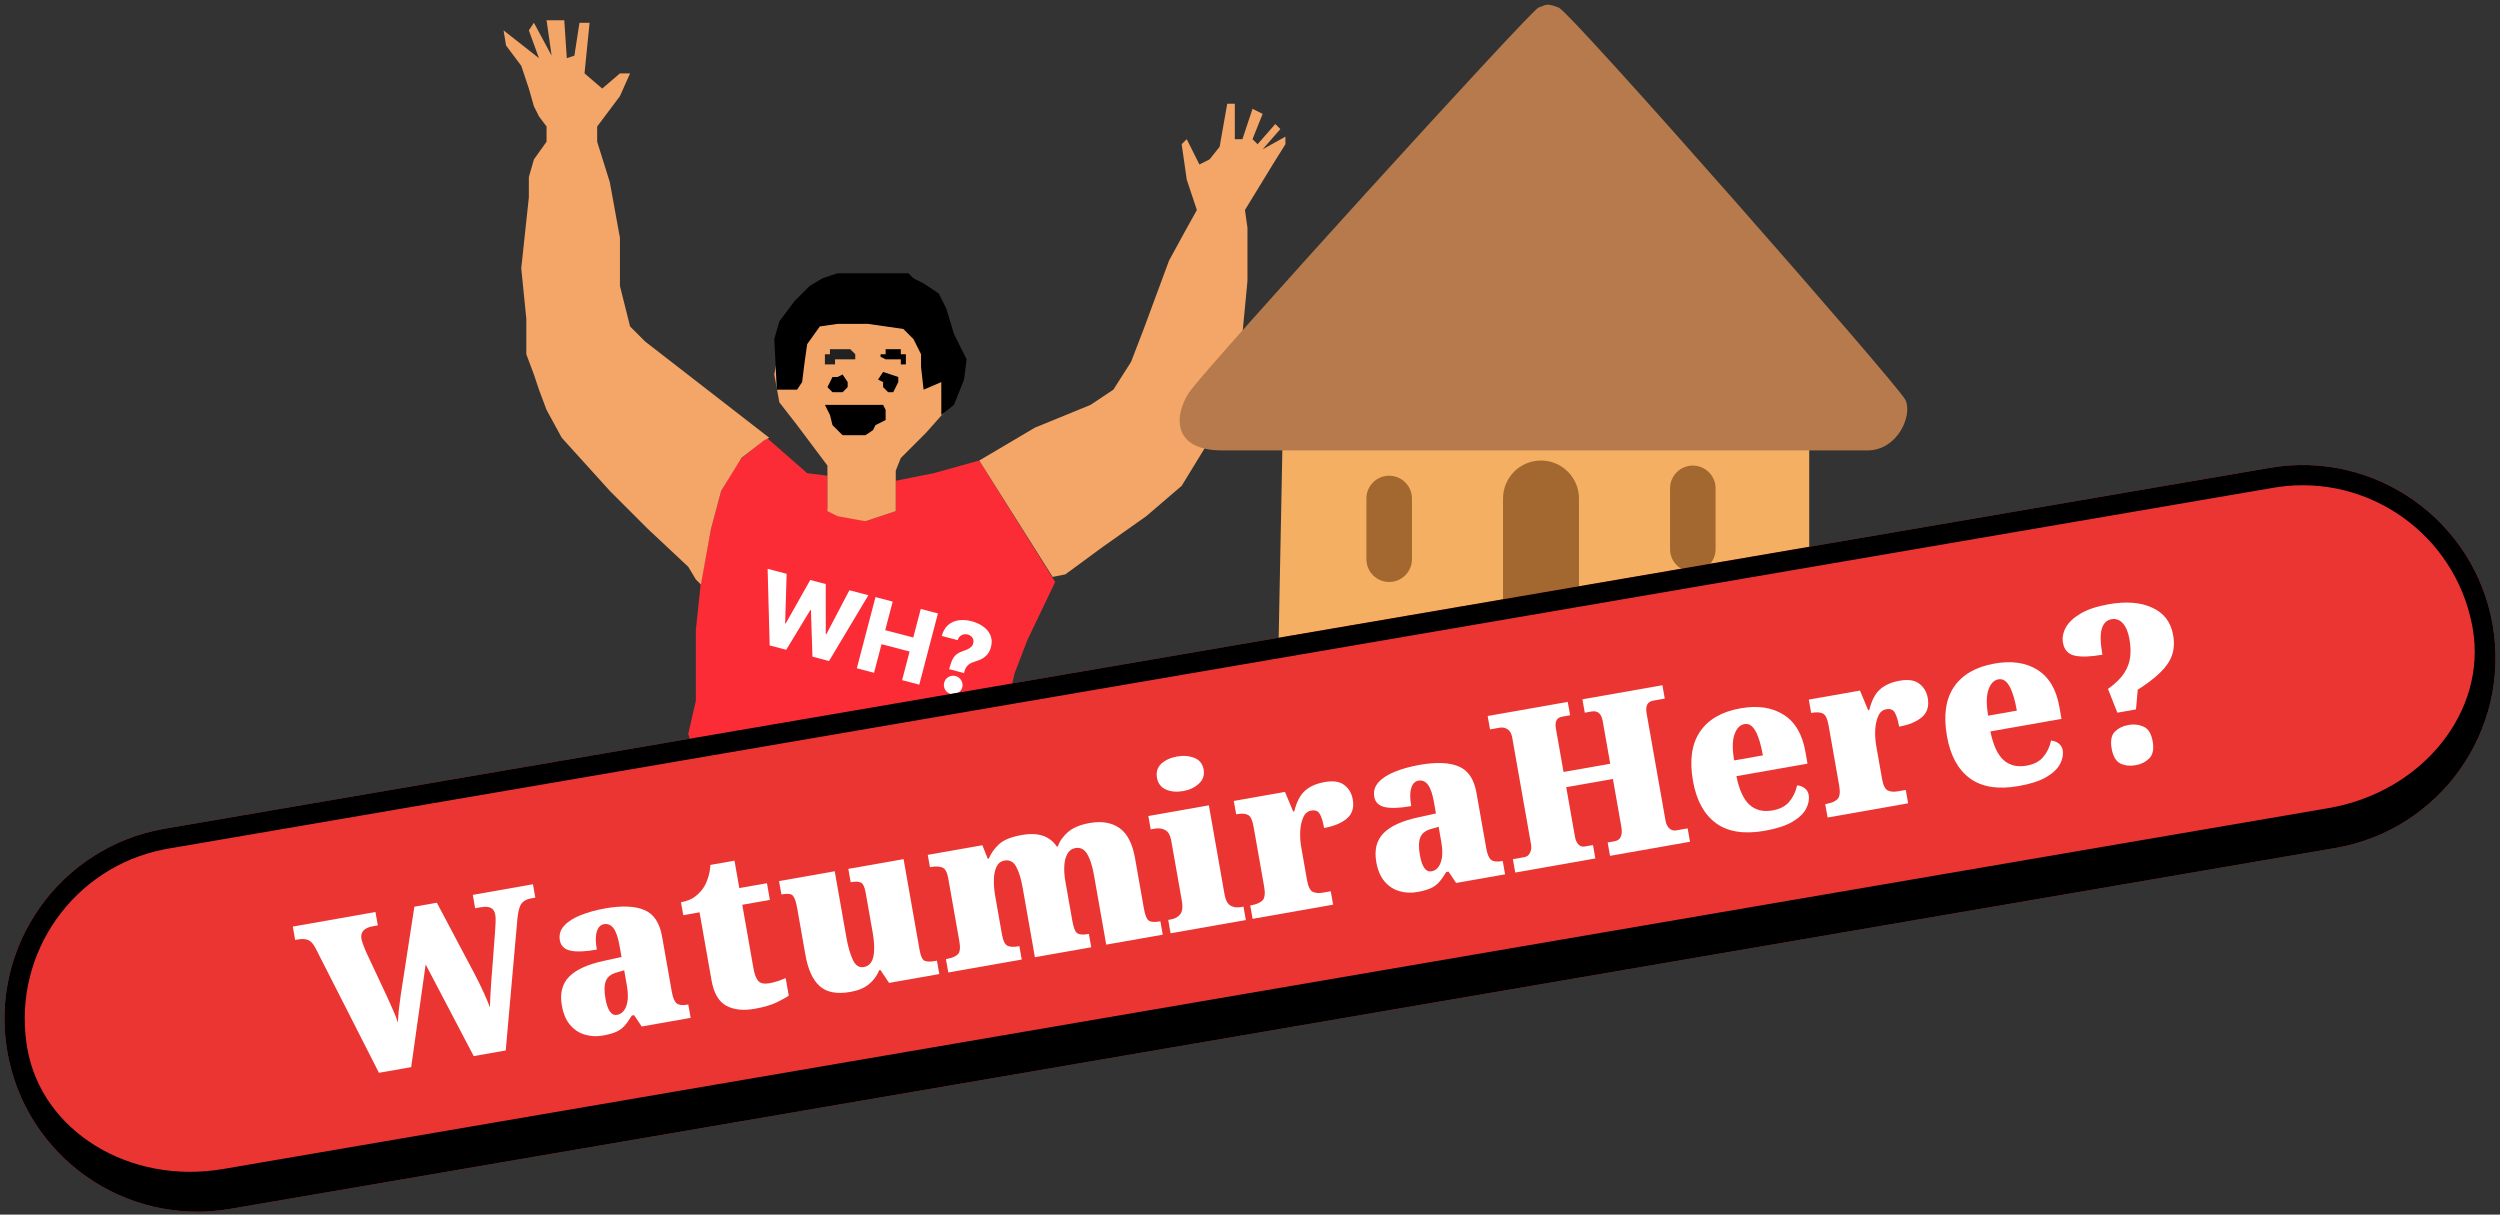
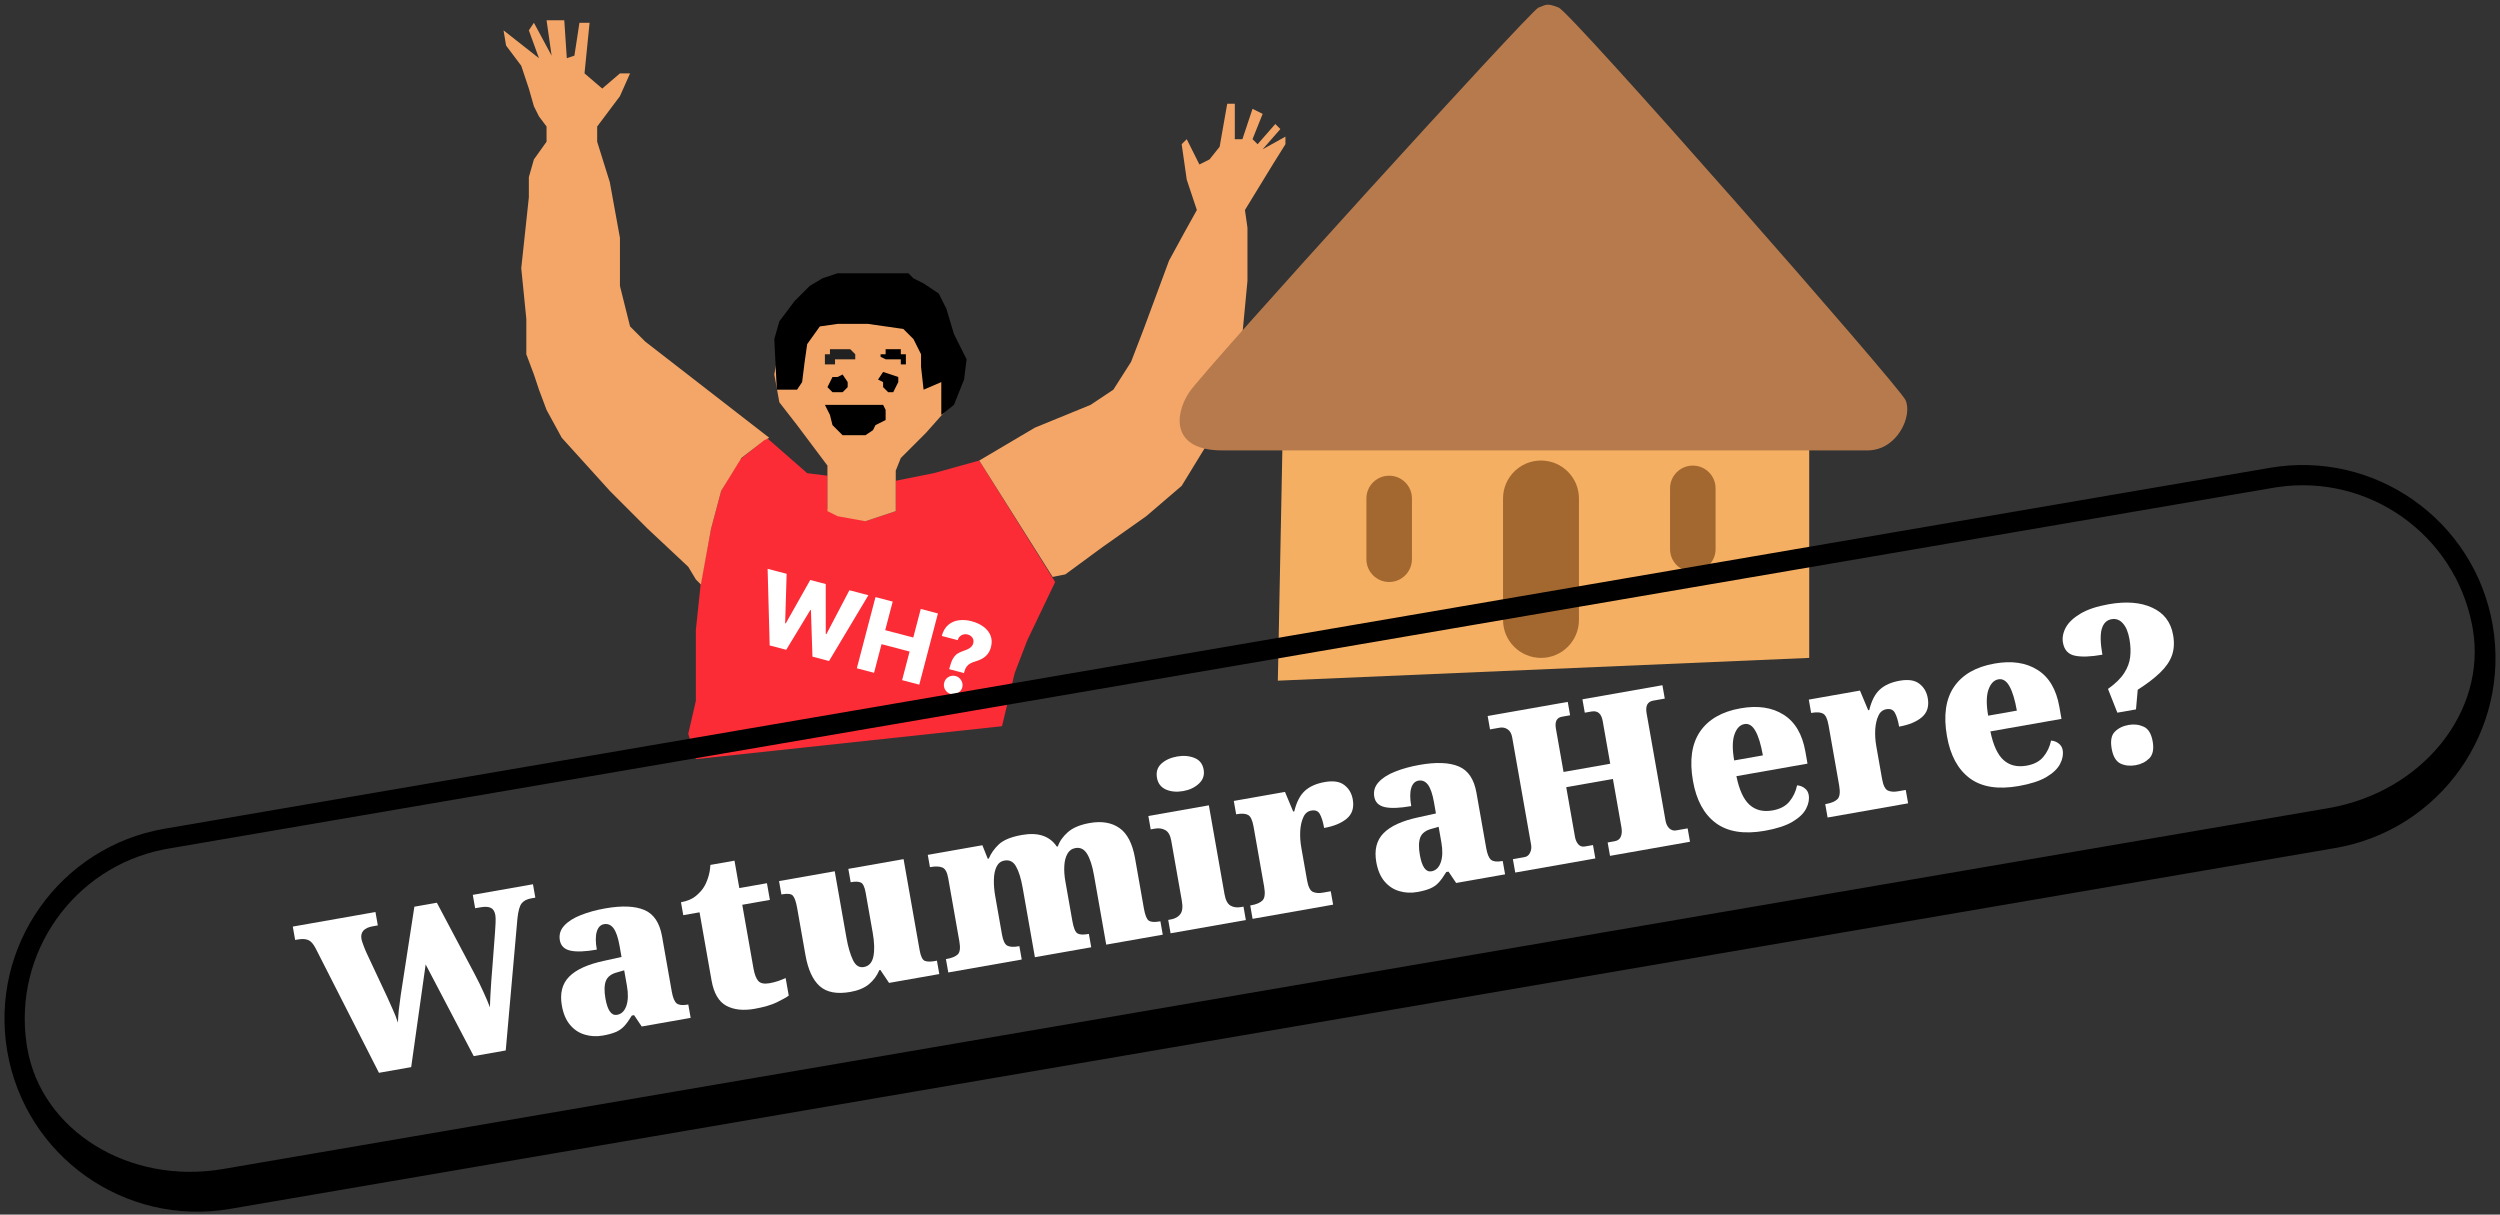
<svg xmlns="http://www.w3.org/2000/svg" width="494" height="240" viewBox="0 0 494 240" fill="none">
  <rect x="0" y="0" width="494" height="240" fill="#333333" stroke="none" />
  <path d="M252.5 134.5L253.5 83.5L357.5 85.5V130L252.5 134.5Z" fill="#F4AF62" />
  <path d="M146 91L151.5 86.5L159.5 93.5L163.5 94V100.5L171 103L177 101V95L184.5 93.5L193.5 91L208.5 115L203 126.5L200.5 133L198 143.5L137.5 150L136 145L137.5 138.5V124.5L138.5 115L140.5 104.5L142.5 97L146 91Z" fill="#FB2C36" />
  <path d="M204.5 84.5L193.5 91L208 114L210.5 113.5L218 108L226.5 102L233.5 96L239 87L242 80L244 72.5L245.5 66L246.5 55.5V45L246 41.5L251.5 32.5L254 28.5V27L249.5 29.5L253 25.5L252 24.5L248.5 28.5L247.5 27.5L249.5 22.5L247.5 21.5L245.5 27.5H244V20.5H242.5L241 29L239 31.5L237 32.5L234.5 27.5L233.5 28.5L234.5 35.5L236.5 41.5L234 46L231 51.5L226 65L223.5 71.5L220 77L215.5 80L204.5 84.5Z" fill="#F3A667" />
  <path d="M163.5 92V101L165.5 102L171 103L177 101V93L178 90.5L183 85.5L187 81L189 73L188 68L181.5 61L168 58L155 63L153 74L154 79.5L157.5 84L163.5 92Z" fill="#F3A667" />
  <path d="M164.5 74.5H165.5L166.5 74L167.5 75.5V76.5L166.5 77.5H164.5L163.5 76.5L164.5 74.5Z" fill="black" />
  <path d="M173.5 75L174.5 73.5L177.5 74.5V75.5L176.5 77.5H175.5L174.5 76.5V75.5L173.5 75Z" fill="black" />
  <path d="M153 67L153.5 77H157.5L158.5 75.5L159 71.5L159.5 68L162 64.5L165.5 64H171.5L178.5 65L180.5 67L182 70V72.5L182.5 77L186 75.5V82L188.5 80L190.5 75L191 71L188.5 66L187 61L185.5 58L182.5 56L180.5 55L179.5 54H165.5L162.5 55L160 56.5L157 59.5L154 63.5L153 67Z" fill="black" />
  <path d="M104.5 17.5L103 13L100 9L99.5 6L106.5 11.5L104.5 6L105.5 4.5L109 11L108 4H111.5L112 11.5L113.5 11L114.5 4.5H116.5L115.5 14.5L119 17.5L122.5 14.5H124.5L122.5 19L118 25V28L120.5 36L122.5 47V56.5L124.5 64.5L127.5 67.5L152 86.5L151 87L146.5 90.5L142.5 97L140.5 104.5L138.5 115.5L137.5 114.5L136 112L128 104.5L120.5 97L111 86.5L108 81L106.5 77L105.5 74L104 70V63L103 53L104.5 39V35L105.5 31.5L108 28V25L106.5 23L105.5 21L104.5 17.5Z" fill="#F3A667" />
  <path d="M164 70H163V72H165V71H169V70L168 69H165H164V70Z" fill="#222121" />
  <path d="M175 70H174V70.5L175 71H178V72H179V70H178V69H175V70Z" fill="black" />
  <path d="M164 82L163 80H174.5L175 81V83L173 84L172.5 85L171 86H166.5L164.5 84L164 82Z" fill="black" />
  <path d="M152.089 127.543L151.681 112.399L155.439 113.384L155.146 123.16L155.263 123.191L160.104 114.606L163.168 115.409L163.172 125.285L163.289 125.315L167.84 116.633L171.591 117.616L163.817 130.615L160.54 129.757L160.24 120.559L160.13 120.531L155.359 128.399L152.089 127.543Z" fill="white" />
  <path d="M169.31 132.054L172.996 117.984L176.397 118.875L174.917 124.522L180.462 125.975L181.941 120.327L185.335 121.217L181.649 135.287L178.255 134.398L179.736 128.744L174.192 127.291L172.711 132.945L169.31 132.054Z" fill="white" />
  <path d="M187.556 132.231L187.63 131.95C187.834 131.171 188.06 130.567 188.31 130.138C188.564 129.71 188.853 129.39 189.179 129.176C189.505 128.958 189.88 128.78 190.303 128.641C190.639 128.534 190.944 128.415 191.218 128.286C191.497 128.154 191.732 127.995 191.923 127.81C192.113 127.625 192.245 127.393 192.318 127.113C192.389 126.843 192.387 126.588 192.313 126.349C192.239 126.109 192.104 125.905 191.908 125.736C191.718 125.564 191.488 125.442 191.218 125.372C190.948 125.301 190.677 125.296 190.407 125.357C190.141 125.42 189.902 125.546 189.691 125.735C189.486 125.921 189.339 126.174 189.25 126.493L186.09 125.665C186.356 124.707 186.784 123.977 187.375 123.476C187.971 122.977 188.665 122.674 189.456 122.568C190.249 122.457 191.076 122.515 191.937 122.741C192.88 122.988 193.68 123.354 194.336 123.839C194.997 124.325 195.463 124.91 195.734 125.593C196.005 126.276 196.033 127.032 195.815 127.861C195.673 128.406 195.455 128.863 195.162 129.232C194.87 129.6 194.517 129.902 194.103 130.136C193.695 130.367 193.237 130.555 192.729 130.701C192.333 130.813 191.991 130.948 191.705 131.108C191.423 131.269 191.187 131.477 190.998 131.731C190.811 131.98 190.663 132.309 190.556 132.716L190.483 132.998L187.556 132.231ZM187.893 137.136C187.399 137.006 187.021 136.721 186.759 136.281C186.502 135.842 186.441 135.375 186.575 134.882C186.698 134.395 186.978 134.026 187.416 133.773C187.86 133.518 188.329 133.454 188.824 133.584C189.296 133.708 189.665 133.99 189.931 134.432C190.198 134.869 190.27 135.331 190.148 135.818C190.057 136.146 189.891 136.424 189.651 136.649C189.415 136.876 189.141 137.035 188.829 137.124C188.521 137.215 188.209 137.219 187.893 137.136Z" fill="white" />
  <path d="M235 77.5C238 73 302.5 2 304 1.5C305.5 1 305.5 0.5 308 1.5C310.5 2.5 375 76 376.5 79C378 82 375 89 369 89H241.5C231.5 89 232 82 235 77.5Z" fill="#B67A4D" />
  <path d="M270 98.5C270 96.015 272.015 94 274.5 94C276.985 94 279 96.015 279 98.5V110.5C279 112.985 276.985 115 274.5 115C272.015 115 270 112.985 270 110.5V98.5Z" fill="#A36830" />
  <path d="M330 96.5C330 94.015 332.015 92 334.5 92C336.985 92 339 94.015 339 96.5V108.5C339 110.985 336.985 113 334.5 113C332.015 113 330 110.985 330 108.5V96.5Z" fill="#A36830" />
  <path d="M297 98.5C297 94.358 300.358 91 304.5 91C308.642 91 312 94.358 312 98.5V122.5C312 126.642 308.642 130 304.5 130C300.358 130 297 126.642 297 122.5V98.5Z" fill="#A36830" />
-   <path d="M1.439 207.752C-2.117 187.004 11.819 167.302 32.567 163.746L448.555 92.439C469.302 88.883 489.004 102.819 492.561 123.567C496.117 144.314 482.181 164.016 461.433 167.573L45.446 238.879C24.698 242.435 4.996 228.499 1.439 207.752Z" fill="#EB3532" />
  <path d="M448.555 92.439C469.302 88.883 489.004 102.819 492.561 123.567C496.117 144.314 482.181 164.016 461.433 167.573L45.446 238.879C24.698 242.435 4.996 228.499 1.439 207.752C-2.117 187.004 11.819 167.302 32.567 163.746L448.555 92.439ZM32.377 167.848C14.573 171.366 2.632 188.248 5.244 206.207L5.382 207.076C8.192 223.469 25.524 234.177 44.094 230.994L460.082 159.687C478.652 156.504 491.428 140.635 488.618 124.242L488.459 123.377C484.941 105.573 468.058 93.632 450.1 96.244L449.231 96.382L33.242 167.688L32.377 167.848Z" fill="black" />
  <path d="M84.11 190.573L81.25 210.864L74.881 211.986L62.364 187.381C61.92 186.514 61.44 185.973 60.922 185.759C60.402 185.531 59.726 185.49 58.894 185.637L58.322 185.737L57.856 183.093L74.19 180.214L74.656 182.859L73.662 183.034C71.927 183.34 71.181 184.184 71.425 185.566C71.465 185.792 71.596 186.205 71.818 186.806C72.04 187.407 72.256 187.929 72.465 188.372L76.45 196.875C76.849 197.736 77.245 198.619 77.637 199.524C78.041 200.413 78.373 201.263 78.632 202.076C78.66 201.242 78.717 200.41 78.803 199.58C78.901 198.734 79.028 197.759 79.182 196.656L81.881 179.164L86.324 178.381L93.777 192.447C94.453 193.725 95.043 194.929 95.548 196.062C96.067 197.192 96.49 198.187 96.816 199.046C96.817 198.725 96.828 198.374 96.848 197.993C96.866 197.597 96.884 197.165 96.903 196.696C96.939 195.904 96.997 194.956 97.078 193.851C97.174 192.743 97.246 191.829 97.293 191.108L97.806 184.364C97.845 183.761 97.884 183.114 97.922 182.424C97.958 181.719 97.944 181.184 97.879 180.817C97.752 180.097 97.458 179.626 96.997 179.402C96.547 179.161 95.85 179.124 94.905 179.29L93.889 179.469L93.423 176.824L105.314 174.729L105.78 177.374L104.955 177.519C104.109 177.668 103.483 177.997 103.078 178.504C102.685 178.995 102.408 179.982 102.247 181.465L99.933 207.572L93.606 208.686L84.11 190.573Z" fill="white" />
  <path d="M119.134 204.624C117.879 204.845 116.69 204.785 115.569 204.445C114.435 204.121 113.465 203.485 112.658 202.536C111.851 201.588 111.306 200.31 111.022 198.702C110.6 196.304 111.079 194.401 112.46 192.994C113.855 191.585 116.151 190.541 119.347 189.861L122.812 189.098L122.417 186.855C122.138 185.275 121.749 184.137 121.248 183.439C120.735 182.759 120.105 182.485 119.357 182.616C118.666 182.738 118.191 183.222 117.933 184.067C117.663 184.929 117.663 186.122 117.931 187.645C115.66 188.046 113.919 188.112 112.709 187.846C111.512 187.577 110.819 186.899 110.627 185.813C110.433 184.713 110.721 183.746 111.49 182.912C112.246 182.081 113.331 181.388 114.745 180.833C116.172 180.262 117.781 179.818 119.572 179.503C122.887 178.918 125.472 179.023 127.328 179.816C129.181 180.594 130.345 182.331 130.82 185.025L132.744 195.942C132.953 197.127 133.271 197.9 133.698 198.261C134.137 198.606 134.85 198.691 135.838 198.517L136.007 198.487L136.473 201.132L126.804 202.836L125.296 200.593L124.852 200.671C124.334 201.533 123.838 202.224 123.363 202.744C122.887 203.264 122.31 203.664 121.632 203.944C120.969 204.221 120.136 204.447 119.134 204.624ZM121.926 200.532C122.8 200.378 123.415 199.783 123.77 198.746C124.126 197.709 124.164 196.4 123.886 194.82L123.341 191.731L122.013 192.118C120.815 192.416 120.051 192.987 119.719 193.831C119.402 194.672 119.374 195.834 119.635 197.315C120.048 199.656 120.811 200.729 121.926 200.532Z" fill="white" />
  <path d="M149.095 199.344C146.866 199.737 145.005 199.534 143.512 198.735C142.016 197.923 141.044 196.247 140.597 193.708L138.229 180.272L135.013 180.839L134.562 178.279C135.803 178.06 136.785 177.647 137.507 177.04C138.24 176.416 138.763 175.837 139.076 175.302C139.385 174.826 139.662 174.21 139.907 173.454C140.166 172.695 140.322 171.846 140.374 170.906L145.135 170.067L146.089 175.484L151.548 174.522L152.13 177.822L146.671 178.785L148.886 191.353C149.09 192.509 149.402 193.334 149.824 193.827C150.259 194.317 150.999 194.471 152.043 194.287C152.621 194.185 153.192 194.041 153.755 193.854C154.316 193.653 154.813 193.457 155.244 193.264L155.856 196.734C155.393 197.078 154.598 197.523 153.473 198.07C152.345 198.604 150.886 199.028 149.095 199.344Z" fill="white" />
  <path d="M168.031 196.007C165.379 196.474 163.364 196.095 161.984 194.869C160.605 193.643 159.66 191.584 159.151 188.693L157.525 179.468C157.306 178.226 157.031 177.41 156.7 177.017C156.383 176.622 155.675 176.521 154.575 176.715L154.405 176.745L153.939 174.1L164.942 172.161L167.25 185.258C167.57 187.078 167.997 188.552 168.531 189.679C169.045 190.781 169.767 191.25 170.698 191.086C171.7 190.91 172.327 190.218 172.579 189.01C172.832 187.802 172.788 186.231 172.447 184.299L171.056 176.407C170.847 175.222 170.517 174.546 170.066 174.378C169.626 174.194 169.026 174.169 168.264 174.303L168.095 174.333L167.629 171.688L178.546 169.764L181.716 187.748C181.935 188.99 182.285 189.699 182.767 189.876C183.246 190.038 183.86 190.054 184.608 189.922L185.137 189.829L185.603 192.474L175.679 194.222L173.964 191.667L173.752 191.704C173.291 192.804 172.604 193.732 171.691 194.489C170.789 195.23 169.569 195.736 168.031 196.007Z" fill="white" />
  <path d="M201.428 186.958L201.895 189.602L187.38 192.16L186.914 189.516L187.083 189.486C188.071 189.312 188.79 189.018 189.24 188.604C189.688 188.176 189.801 187.327 189.577 186.058L187.369 173.532C187.161 172.347 186.775 171.644 186.212 171.423C185.647 171.188 184.885 171.155 183.926 171.324L183.757 171.354L183.328 168.921L194.119 167.019L195.179 169.691L195.39 169.653C195.807 168.634 196.47 167.696 197.381 166.837C198.305 165.976 199.826 165.359 201.941 164.986C205.129 164.425 207.424 165.191 208.826 167.285L209.037 167.248C209.369 166.244 210.026 165.307 211.007 164.436C212.002 163.562 213.444 162.959 215.335 162.626C217.704 162.208 219.661 162.54 221.204 163.621C222.747 164.701 223.773 166.687 224.283 169.579L226.031 179.502C226.265 180.828 226.589 181.636 227.004 181.927C227.43 182.201 228.137 182.251 229.125 182.077L229.294 182.047L229.76 184.692L218.589 186.66L216.169 172.929C215.843 171.081 215.393 169.684 214.819 168.738C214.245 167.792 213.472 167.405 212.498 167.576C211.793 167.701 211.264 168.085 210.912 168.728C210.558 169.358 210.356 170.15 210.306 171.104C210.253 172.044 210.323 173.057 210.514 174.143L211.898 181.993C212.131 183.319 212.456 184.127 212.87 184.418C213.297 184.692 214.004 184.742 214.991 184.568L215.16 184.538L215.626 187.182L204.497 189.144L202.077 175.412C201.751 173.564 201.316 172.165 200.77 171.214C200.238 170.26 199.479 169.871 198.492 170.045C197.772 170.172 197.247 170.577 196.917 171.26C196.586 171.944 196.411 172.804 196.39 173.84C196.369 174.876 196.458 175.959 196.657 177.087L197.999 184.704C198.208 185.889 198.561 186.612 199.058 186.874C199.566 187.119 200.3 187.157 201.259 186.988L201.428 186.958Z" fill="white" />
  <path d="M233.813 156.315C232.515 156.544 231.37 156.441 230.377 156.005C229.398 155.566 228.811 154.797 228.617 153.697C228.416 152.554 228.703 151.624 229.478 150.906C230.267 150.185 231.311 149.71 232.608 149.481C233.85 149.263 234.978 149.355 235.995 149.757C237.025 150.157 237.641 150.929 237.842 152.071C238.036 153.171 237.72 154.1 236.893 154.856C236.081 155.61 235.054 156.097 233.813 156.315ZM245.713 179.153L246.179 181.798L231.305 184.419L230.839 181.775L231.368 181.681C232.172 181.54 232.788 181.198 233.216 180.658C233.642 180.103 233.748 179.219 233.534 178.006L231.438 166.115C231.252 165.057 230.86 164.362 230.264 164.031C229.667 163.7 228.981 163.602 228.206 163.739L227.38 163.885L226.914 161.24L238.869 159.133L241.964 176.694C242.167 177.851 242.562 178.603 243.147 178.951C243.729 179.285 244.422 179.381 245.226 179.239L245.713 179.153Z" fill="white" />
  <path d="M262.957 176.114L263.423 178.759L247.512 181.563L247.046 178.918L247.257 178.881C248.245 178.707 248.975 178.397 249.449 177.949C249.921 177.488 250.037 176.581 249.798 175.226L247.703 163.335C247.479 162.066 247.119 161.3 246.622 161.039C246.122 160.763 245.4 160.709 244.455 160.875L244.265 160.909L243.799 158.264L253.912 156.482L255.534 160.363L255.746 160.325C256.193 158.487 256.892 157.135 257.845 156.269C258.798 155.403 260.106 154.823 261.771 154.53C263.449 154.234 264.735 154.429 265.626 155.116C266.532 155.799 267.092 156.748 267.306 157.961C267.592 159.583 267.203 160.844 266.14 161.744C265.077 162.644 263.579 163.264 261.647 163.605C261.438 162.42 261.162 161.516 260.82 160.893C260.491 160.267 259.925 160.025 259.121 160.167C258.402 160.294 257.881 160.72 257.558 161.446C257.207 162.177 256.996 163.087 256.926 164.175C256.87 165.261 256.939 166.354 257.133 167.455L258.278 173.95C258.502 175.22 258.883 175.981 259.422 176.236C259.959 176.475 260.629 176.525 261.434 176.383L262.957 176.114Z" fill="white" />
  <path d="M280.065 176.263C278.809 176.484 277.621 176.424 276.499 176.084C275.366 175.76 274.395 175.124 273.588 174.175C272.781 173.227 272.236 171.948 271.953 170.34C271.53 167.942 272.009 166.04 273.39 164.633C274.785 163.224 277.081 162.179 280.277 161.5L283.742 160.736L283.347 158.494C283.068 156.914 282.679 155.775 282.178 155.078C281.665 154.398 281.035 154.123 280.287 154.255C279.596 154.377 279.122 154.861 278.863 155.706C278.593 156.568 278.593 157.761 278.861 159.284C276.59 159.684 274.849 159.751 273.639 159.485C272.443 159.215 271.749 158.538 271.557 157.452C271.363 156.351 271.651 155.385 272.421 154.551C273.176 153.72 274.261 153.027 275.675 152.472C277.102 151.901 278.711 151.457 280.502 151.141C283.817 150.557 286.402 150.662 288.258 151.454C290.112 152.233 291.276 153.969 291.75 156.664L293.674 167.581C293.883 168.766 294.201 169.539 294.629 169.9C295.067 170.245 295.78 170.33 296.768 170.156L296.937 170.126L297.403 172.771L287.734 174.475L286.226 172.232L285.782 172.31C285.265 173.172 284.768 173.863 284.293 174.383C283.817 174.903 283.24 175.303 282.562 175.582C281.899 175.859 281.066 176.086 280.065 176.263ZM282.856 172.171C283.73 172.017 284.345 171.421 284.701 170.384C285.056 169.347 285.094 168.039 284.816 166.459L284.272 163.37L282.944 163.757C281.745 164.055 280.981 164.626 280.649 165.47C280.332 166.311 280.304 167.472 280.565 168.953C280.978 171.295 281.741 172.368 282.856 172.171Z" fill="white" />
  <path d="M314.774 166.983L315.24 169.627L299.413 172.416L298.947 169.772L301.253 169.365C301.733 169.281 302.091 169 302.326 168.522C302.574 168.027 302.647 167.491 302.545 166.913L298.808 145.712C298.672 144.936 298.366 144.401 297.893 144.106C297.431 143.795 296.91 143.69 296.332 143.792L294.428 144.128L293.962 141.483L309.788 138.694L310.254 141.339L308.646 141.622C307.602 141.806 307.202 142.589 307.446 143.971L308.956 152.541L318.181 150.915L316.693 142.473C316.435 141.006 315.699 140.379 314.486 140.593L313.153 140.828L312.687 138.183L328.492 135.398L328.958 138.042L326.673 138.445C325.545 138.644 325.11 139.477 325.368 140.944L329.105 162.145C329.221 162.807 329.472 163.323 329.857 163.692C330.254 164.044 330.699 164.176 331.192 164.089L333.478 163.686L333.944 166.331L318.138 169.116L317.672 166.472L319.048 166.229C319.654 166.122 320.06 165.825 320.265 165.339C320.482 164.835 320.525 164.216 320.396 163.483L318.711 153.919L309.486 155.545L311.22 165.384C311.321 165.962 311.538 166.447 311.869 166.84C312.211 167.216 312.644 167.358 313.166 167.266L314.774 166.983Z" fill="white" />
  <path d="M348.723 164.163C344.633 164.884 341.409 164.376 339.052 162.638C336.71 160.899 335.204 158.132 334.535 154.337C333.817 150.261 334.276 147.009 335.914 144.583C337.566 142.154 340.239 140.614 343.935 139.962C347.334 139.363 350.164 139.781 352.424 141.215C354.695 142.633 356.134 145.063 356.741 148.504L357.162 150.895L343.113 153.371C343.661 156.067 344.524 157.951 345.701 159.023C346.893 160.093 348.413 160.465 350.261 160.139C351.728 159.881 352.833 159.301 353.576 158.399C354.333 157.495 354.842 156.423 355.104 155.185C355.679 155.229 356.177 155.417 356.6 155.75C357.036 156.08 357.301 156.514 357.396 157.05C357.55 157.924 357.383 158.833 356.895 159.778C356.409 160.736 355.501 161.608 354.171 162.395C352.853 163.166 351.037 163.755 348.723 164.163ZM342.674 150.263L348.345 149.264C347.967 147.12 347.481 145.519 346.887 144.46C346.291 143.387 345.562 142.926 344.702 143.078C343.799 143.237 343.137 143.935 342.715 145.173C342.305 146.394 342.291 148.091 342.674 150.263Z" fill="white" />
  <path d="M376.577 156.091L377.043 158.736L361.132 161.54L360.666 158.895L360.878 158.857C361.865 158.683 362.596 158.373 363.069 157.926C363.541 157.465 363.657 156.557 363.419 155.203L361.323 143.312C361.099 142.042 360.739 141.277 360.242 141.015C359.743 140.74 359.02 140.685 358.075 140.852L357.885 140.885L357.419 138.241L367.532 136.458L369.154 140.339L369.366 140.302C369.813 138.463 370.513 137.111 371.465 136.245C372.418 135.379 373.727 134.799 375.391 134.506C377.07 134.21 378.355 134.406 379.246 135.092C380.152 135.776 380.712 136.724 380.926 137.937C381.212 139.56 380.823 140.821 379.76 141.721C378.697 142.621 377.199 143.241 375.267 143.581C375.058 142.397 374.782 141.492 374.44 140.869C374.112 140.244 373.545 140.002 372.741 140.143C372.022 140.27 371.501 140.696 371.178 141.422C370.827 142.153 370.616 143.063 370.546 144.152C370.49 145.238 370.559 146.331 370.753 147.431L371.898 153.927C372.122 155.196 372.503 155.958 373.043 156.212C373.579 156.452 374.25 156.501 375.054 156.359L376.577 156.091Z" fill="white" />
  <path d="M398.911 155.318C394.82 156.039 391.597 155.531 389.24 153.794C386.897 152.054 385.391 149.287 384.723 145.493C384.004 141.416 384.464 138.165 386.101 135.738C387.753 133.309 390.427 131.769 394.122 131.118C397.522 130.519 400.351 130.936 402.611 132.371C404.883 133.788 406.322 136.218 406.928 139.66L407.349 142.051L393.3 144.526C393.848 147.222 394.711 149.106 395.889 150.179C397.081 151.248 398.601 151.62 400.449 151.295C401.916 151.036 403.021 150.456 403.763 149.554C404.52 148.65 405.03 147.579 405.291 146.34C405.866 146.384 406.365 146.573 406.787 146.905C407.223 147.236 407.489 147.669 407.583 148.205C407.737 149.079 407.57 149.989 407.082 150.933C406.597 151.891 405.689 152.764 404.359 153.551C403.04 154.321 401.224 154.91 398.911 155.318ZM392.862 141.419L398.532 140.419C398.154 138.275 397.668 136.674 397.075 135.615C396.478 134.542 395.75 134.081 394.89 134.233C393.987 134.392 393.325 135.091 392.903 136.328C392.493 137.55 392.479 139.246 392.862 141.419Z" fill="white" />
  <path d="M422.414 136.298L422.072 140.176L418.39 140.825L416.538 136.134C418.024 135.072 419.096 134.018 419.755 132.971C420.416 131.938 420.806 130.887 420.923 129.82C421.052 128.735 421.006 127.565 420.784 126.31C420.536 124.899 420.096 123.85 419.466 123.161C418.85 122.47 418.104 122.201 417.23 122.355C416.285 122.522 415.646 123.151 415.315 124.242C414.986 125.347 415.026 127.056 415.433 129.369C413.12 129.777 411.306 129.842 409.992 129.564C408.678 129.287 407.894 128.429 407.64 126.99C407.469 126.017 407.656 125.017 408.202 123.99C408.754 122.991 409.72 122.079 411.102 121.254C412.497 120.426 414.352 119.808 416.665 119.4C420.135 118.789 423.011 119.017 425.294 120.083C427.587 121.133 428.958 122.928 429.406 125.467C429.672 126.976 429.596 128.32 429.178 129.499C428.761 130.678 427.986 131.811 426.854 132.898C425.736 133.982 424.256 135.115 422.414 136.298ZM422.008 151.204C420.88 151.403 419.871 151.29 418.982 150.865C418.104 150.423 417.532 149.448 417.266 147.938C416.995 146.401 417.199 145.289 417.878 144.602C418.568 143.898 419.478 143.447 420.606 143.248C421.678 143.059 422.673 143.175 423.591 143.595C424.506 144.001 425.099 144.973 425.37 146.51C425.636 148.019 425.411 149.135 424.694 149.858C423.976 150.566 423.08 151.015 422.008 151.204Z" fill="white" />
</svg>